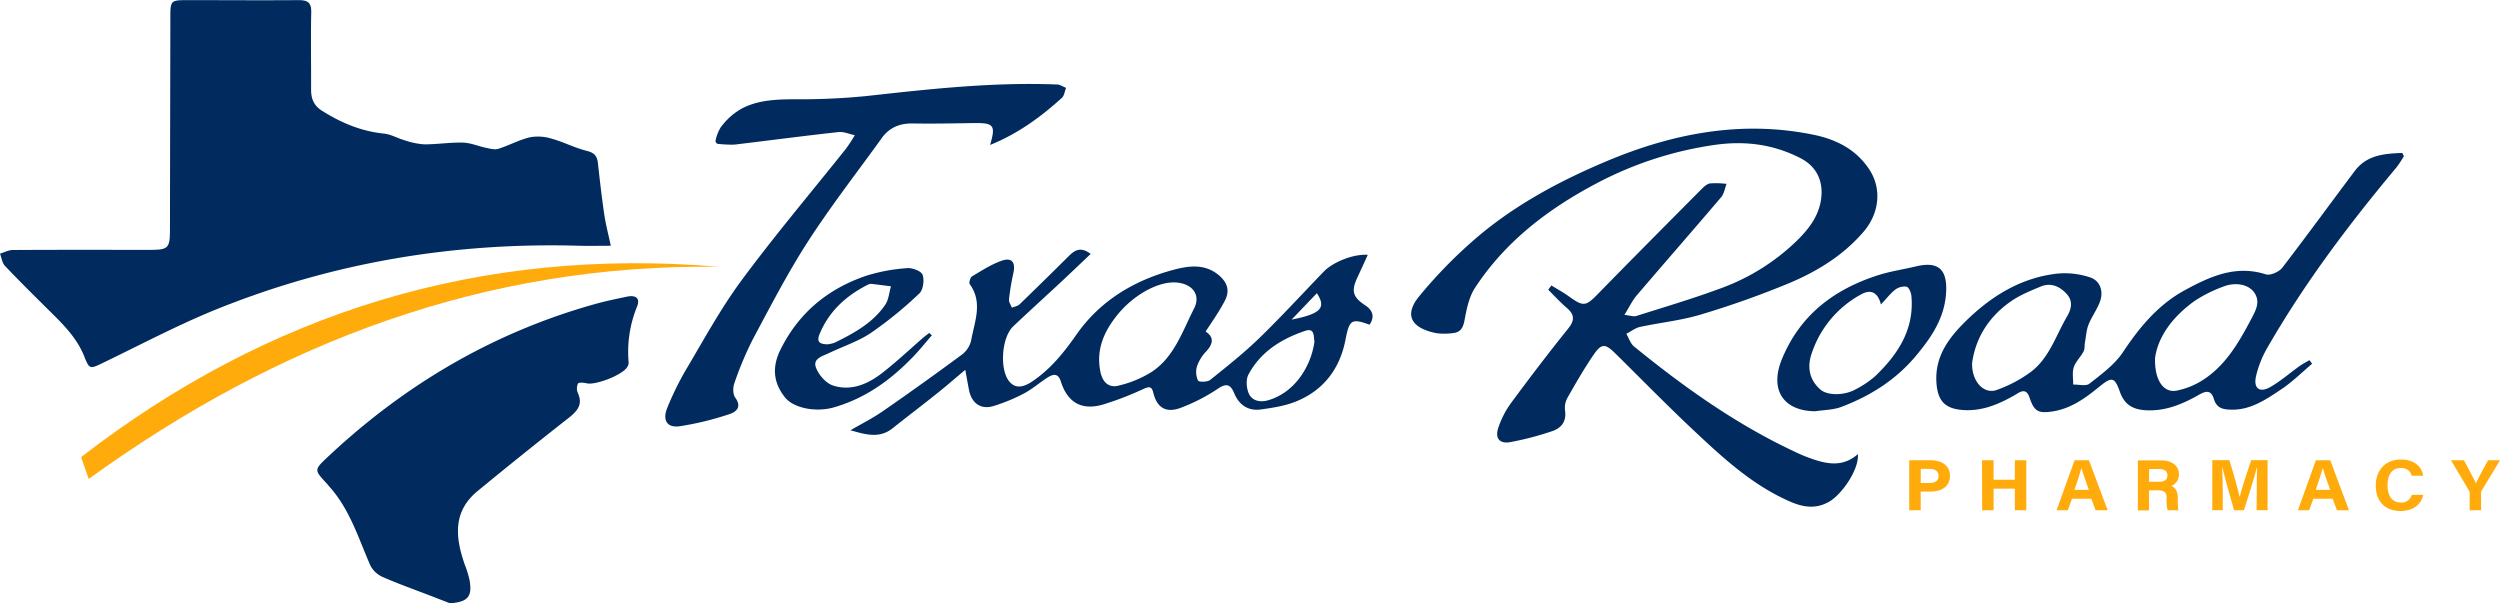
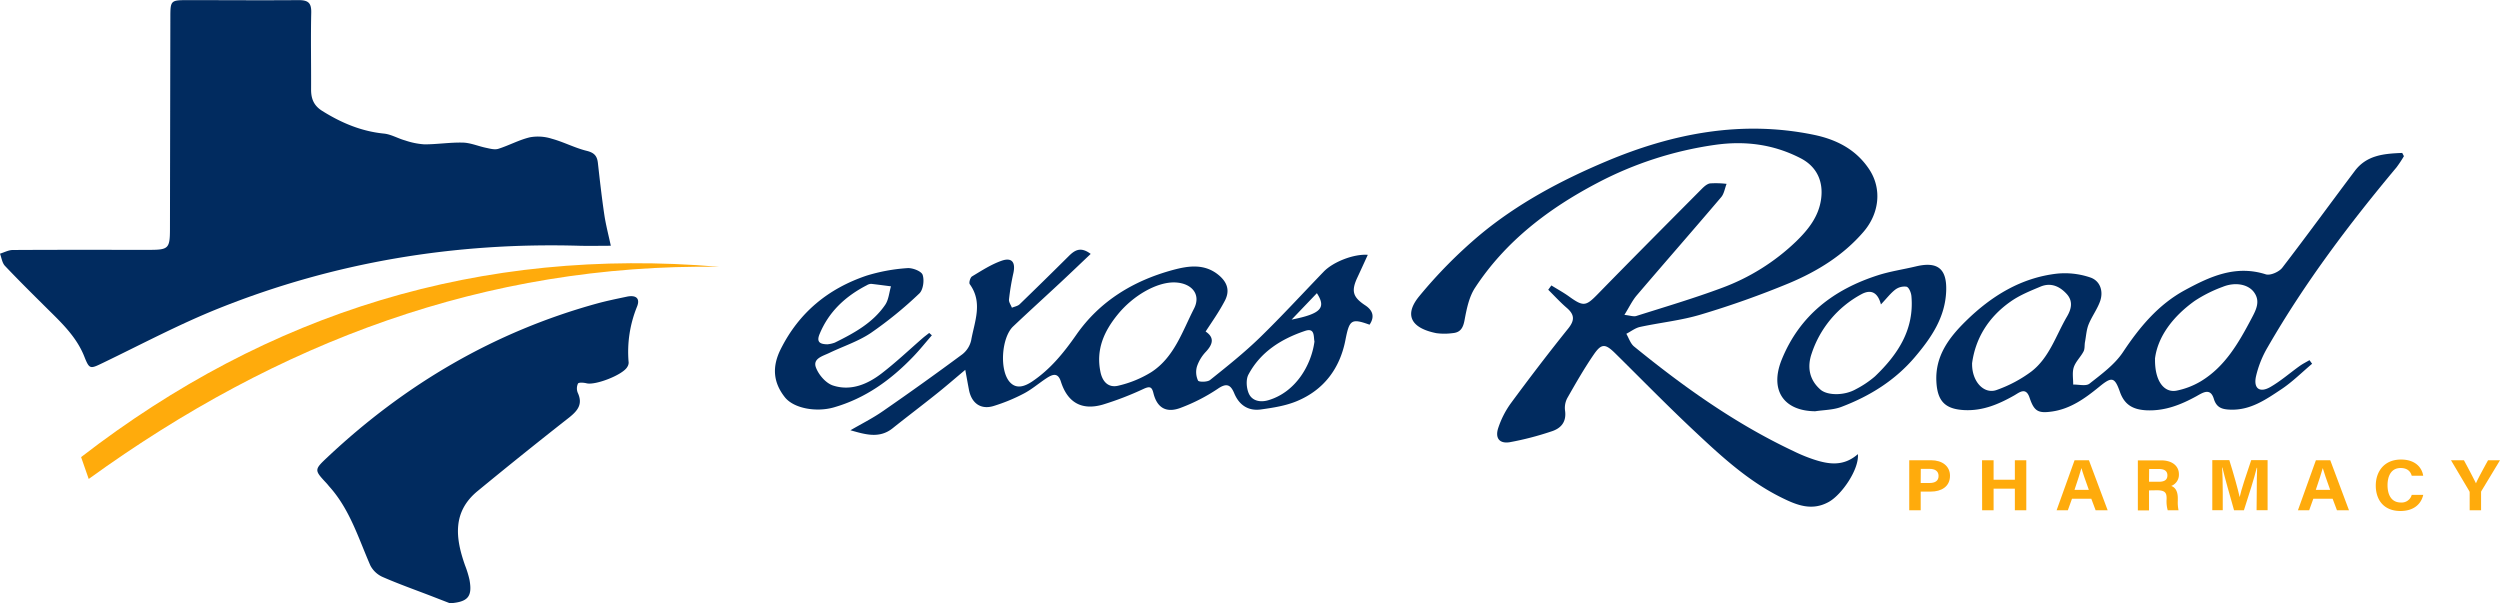
<svg xmlns="http://www.w3.org/2000/svg" viewBox="0 0 1014.5 244.82">
  <defs>
    <style>.a{fill:#012b5f;}.b{fill:#ffab0c;}</style>
  </defs>
  <path class="a" d="M247.87,99.73c-4.34,0-8.57.11-12.79,0-50.48-1.45-99.36,6.63-146.23,25.38-16.1,6.44-31.5,14.64-47.15,22.18-5.16,2.49-5.41,2.62-7.51-2.67-3.25-8.17-9.55-13.94-15.59-19.94C13,119.12,7.41,113.6,2,107.88c-1.14-1.21-1.37-3.27-2-4.94,1.72-.52,3.45-1.48,5.17-1.49,18.52-.11,37-.06,55.56-.06,7.64,0,8.23-.61,8.24-8.43q.07-42.82.16-85.65c0-7.23.06-7.26,7.38-7.26,14.88,0,29.76.12,44.63,0,3.9,0,5.25,1.08,5.16,5.1-.24,10.4,0,20.82-.06,31.23,0,3.75,1.13,6.52,4.55,8.65,7.73,4.84,15.84,8.26,25,9.18,2.94.29,5.72,2,8.64,2.79a30.12,30.12,0,0,0,7.81,1.58c5.21,0,10.43-.85,15.63-.71,3.13.09,6.21,1.46,9.35,2.11,1.63.34,3.49.88,5,.41,4.34-1.37,8.43-3.64,12.83-4.68a18.39,18.39,0,0,1,8.87.59C228.71,57.6,233.2,60,238,61.19c3.06.74,4.29,2,4.62,4.91.79,7.05,1.58,14.1,2.62,21.11C245.86,91.33,246.94,95.38,247.87,99.73Z" />
  <path class="a" d="M753.93,184.28c.56,6.11-6.48,16.43-11.8,19.39-7,3.9-13.27,1.19-19.32-1.81-13.6-6.74-24.64-17-35.53-27.22s-21.16-20.74-31.7-31.14c-4.12-4.07-5.65-4.25-8.82.35-3.91,5.69-7.35,11.71-10.76,17.71a8.45,8.45,0,0,0-.91,5c.67,4.63-1.6,7.28-5.57,8.52a121.18,121.18,0,0,1-16.87,4.37c-4.22.67-6-1.7-4.67-5.76a36.6,36.6,0,0,1,5.09-10c7.56-10.26,15.3-20.41,23.29-30.35,2.69-3.35,2.63-5.64-.54-8.38-2.67-2.29-5.05-4.91-7.55-7.38l1.28-1.75c2.44,1.52,5,2.91,7.3,4.58,5.72,4.11,6.74,3.83,11.46-1,14-14.34,28.1-28.5,42.21-42.7,1-1,2.22-2.12,3.47-2.29a37.24,37.24,0,0,1,6.66.19c-.74,1.85-1,4.06-2.27,5.49-11.32,13.32-22.85,26.47-34.2,39.77-1.78,2.09-3,4.69-5,7.91,2.28.24,3.71.8,4.84.44,11.55-3.65,23.18-7.1,34.51-11.31A86.92,86.92,0,0,0,728.84,98C733.72,93.24,738,88,739,80.79s-1.77-13.2-8.28-16.56c-11-5.69-22.64-7.2-34.94-5.42a146.8,146.8,0,0,0-47.47,15.37c-19.83,10.4-37.35,23.68-49.75,42.62-2.44,3.73-3.41,8.63-4.25,13.14-.59,3.16-1.69,5-4.87,5.25a24.47,24.47,0,0,1-6.62,0c-10.52-2.13-13-7.59-6.88-15a191.29,191.29,0,0,1,24.5-24.79c15.33-12.77,32.94-22.16,51.29-29.89,27-11.39,55-16.82,84.2-10.83,9,1.85,17.18,5.78,22.66,14.13,5.11,7.81,4.09,17.75-2.38,25.27-8.2,9.54-18.72,16-30.09,20.79a371.15,371.15,0,0,1-36,12.79c-8,2.4-16.39,3.24-24.55,5-2,.43-3.74,1.84-5.6,2.79,1,1.75,1.68,4,3.17,5.19,20.08,16.35,41.09,31.33,64.65,42.42a65.11,65.11,0,0,0,8.31,3.42C742.06,188.42,748.09,189.41,753.93,184.28Z" />
  <path class="a" d="M182.62,244.82l-7.74-3c-6.55-2.52-13.16-4.86-19.58-7.67a10.39,10.39,0,0,1-5-4.66c-4.83-11.05-8.33-22.76-16.62-32-.42-.47-.8-1-1.23-1.44-5-5.38-5-5.4.62-10.69,31.4-29.47,67.54-50.71,109.24-62.21,4-1.09,8-1.9,12-2.75,3.76-.81,5.61.66,4.16,4.12a48.67,48.67,0,0,0-3.36,22.66,3.38,3.38,0,0,1-.58,1.76c-1.83,3.2-12.92,7.51-16.51,6.6-1.14-.28-3.15-.44-3.47.11a4.62,4.62,0,0,0-.08,3.77c2.11,4.57,0,7.2-3.5,10q-18.75,14.7-37.14,29.83c-10.35,8.5-9,19.18-5.11,30.19a40.57,40.57,0,0,1,1.8,5.84C191.76,242.14,189.89,244.26,182.62,244.82Z" />
  <path class="a" d="M489.24,134.54c3.63,2.4,3,5.11.11,8.2a16.2,16.2,0,0,0-3.63,6,8.19,8.19,0,0,0,.44,5.69c.33.65,3.79.65,4.89-.23,6.87-5.49,13.78-11,20.08-17.1,8.93-8.67,17.35-17.87,26-26.83,3.82-4,12.25-7.29,17.92-6.86-1.42,3.1-2.73,6-4.11,8.95-2.73,5.71-2,8.18,3,11.5,3.08,2,4.06,4.61,1.82,7.9-7.49-2.71-8.19-1.91-9.8,6.28-2.25,11.49-8.74,20.2-19.72,24.75-4.54,1.89-9.62,2.68-14.54,3.36-5.11.71-8.83-1.71-10.85-6.56-1.47-3.53-3.13-4.3-6.78-1.75a73,73,0,0,1-14.65,7.54c-6,2.4-9.86.25-11.36-5.84-.63-2.56-1.42-2.88-3.91-1.77a126.72,126.72,0,0,1-16.64,6.42c-8.59,2.47-14.32-.88-17-9.33-1.22-3.87-3.46-2.93-5.8-1.41-3.15,2.06-6,4.57-9.34,6.3a71.14,71.14,0,0,1-12.15,5c-5.16,1.6-8.93-1.07-10-6.48-.43-2.24-.83-4.49-1.51-8.19-4.67,3.92-8.28,7.06-12,10-5.78,4.62-11.69,9.08-17.47,13.7-5.4,4.33-11.15,2.51-17.13.82,4.38-2.55,8.95-4.83,13.1-7.71q16.32-11.28,32.27-23.09a10,10,0,0,0,3.63-5.74c1.34-7.55,4.84-15.26-.58-22.74-.42-.58.2-2.73.93-3.16,3.88-2.34,7.77-4.87,12-6.35s5.73.69,4.76,5.06a96.11,96.11,0,0,0-1.77,10.67c-.11,1.06.76,2.22,1.18,3.33,1.06-.45,2.37-.66,3.14-1.4q10-9.67,19.9-19.52c2.43-2.42,4.84-4,8.93-.91-4.3,4.07-8.32,7.93-12.4,11.73-6.35,5.92-12.78,11.74-19.08,17.71-4.68,4.45-5.65,17.67-1.38,22.53,2.66,3,6,1.84,9-.12,7.48-5,12.92-11.73,18-19,9.58-13.77,23.28-22,39.19-26.33,6.14-1.65,13-2.83,18.92,2.33,3.61,3.17,4.17,6.64,2,10.51C494.68,126.52,492,130.33,489.24,134.54Zm-12.9-19.94c-7.13,0-16.45,5.32-22.67,12.9-5.63,6.86-9,14.31-7.1,23.46.85,4.14,3.39,6.51,7.28,5.54a44.52,44.52,0,0,0,13.26-5.43c9.36-6,12.68-16.59,17.41-25.81C487.59,119.29,483.38,114.66,476.34,114.6Zm57.07,24c-.42-1.94.26-5.7-3.79-4.33-9.63,3.24-18.08,8.49-23,17.73-1.09,2-.83,5.6.2,7.81,1.37,2.9,4.62,3.56,7.87,2.6C525.89,159.1,532.15,148.06,533.41,138.59Zm1-19.65L524.13,129.7C536.07,127.33,538.27,124.93,534.37,118.94Z" />
  <path class="a" d="M975.51,63.37a48.61,48.61,0,0,1-3,4.54c-19.25,23-37.22,46.84-52.2,72.83a41.74,41.74,0,0,0-4.86,12.14c-1,4.86,1.62,6.63,5.91,4.14s7.88-5.67,11.83-8.49c1.26-.9,2.65-1.59,4-2.38.36.48.71,1,1.07,1.46-4.12,3.47-8,7.36-12.44,10.32-6.24,4.14-12.51,8.58-20.67,8.31-3.29-.11-5.65-.69-6.78-4.4-1.44-4.72-4.6-2.4-7.16-1-6.3,3.44-12.72,6-20.18,5.66-5.36-.27-8.89-2.16-10.75-7.44-2.19-6.21-3.34-6.27-8.53-2-5.63,4.58-11.5,8.84-19,9.93-5.75.83-7.3-.14-9.16-5.64-1.52-4.5-4.2-2-6.33-.82-6.26,3.53-12.66,6.25-20.1,5.89-7.83-.39-10.94-3.61-11.37-11.49-.57-10.51,5.18-18,12-24.69,10.3-10.09,22.36-17.57,37.08-19.21a32,32,0,0,1,13.41,1.58c3.92,1.35,5.33,5.44,4,9.46-1.15,3.35-3.41,6.31-4.74,9.62-.89,2.24-1,4.78-1.47,7.19-.22,1.27,0,2.72-.6,3.79-1.16,2.22-3.18,4.08-3.94,6.39-.69,2.14-.2,4.66-.23,7,2.24-.07,5.2.75,6.61-.37,4.89-3.86,10.23-7.75,13.6-12.81,6.76-10.17,14.32-19.27,25.12-25.14,10.17-5.52,20.58-10.33,32.84-6.41,1.81.57,5.37-1,6.66-2.66,10-13,19.61-26.24,29.46-39.32,4.9-6.51,12.07-7,19.23-7.29Zm-101,82.29c-.15,9.05,3.73,13.91,8.86,12.84a31.2,31.2,0,0,0,9.62-3.71c10-6,15.5-15.76,20.75-25.69,1.82-3.44,3.6-6.88.92-10.53-2.4-3.26-7.67-4.21-12.66-2.18a55.26,55.26,0,0,0-11.35,5.68C881.75,128.42,875.55,136.66,874.48,145.66Zm-74.23,1.92c-.12,7.25,4.83,12.56,10,10.66a53.46,53.46,0,0,0,14-7.44c7.35-5.64,10-14.65,14.49-22.32,1.77-3,2.59-6.21-.09-9.17-2.88-3.17-6.48-4.74-10.64-3s-8.51,3.49-12.17,6.09C806.92,128.67,801.58,137.33,800.25,147.58Z" />
-   <path class="a" d="M401.78,58.82c2.35-8,1.56-9-6.65-8.88s-16.45.31-24.68.16c-5.34-.09-9.58,1.65-12.68,6-10,13.9-20.58,27.47-29.87,41.85-8.25,12.78-15.26,26.37-22.44,39.8A137.22,137.22,0,0,0,298,155.53c-.62,1.73-.62,4.48.37,5.84,2.86,3.95.23,5.88-2.56,6.75a123.35,123.35,0,0,1-20,4.86c-5.35.72-7.15-2.66-4.84-7.95a124.33,124.33,0,0,1,6.81-14c7.49-12.56,14.46-25.52,23.12-37.24C314.44,95.48,329.22,78,343.43,60.18a61.19,61.19,0,0,0,3.44-5.32c-2.21-.45-4.49-1.5-6.62-1.27-13.81,1.53-27.59,3.33-41.38,5a13.77,13.77,0,0,1-2.23.11c-1.73,0-3.49-.13-5.22-.3a1.2,1.2,0,0,1-1-1.55,16.48,16.48,0,0,1,2.13-5.31c7.45-9.82,16.76-11.23,29.54-11.26A274.25,274.25,0,0,0,351.36,39c25.79-2.86,51.55-5.75,77.56-4.71,1.25,0,2.46.89,3.69,1.36-.55,1.38-.72,3.17-1.71,4.07C422.28,47.53,412.93,54.34,401.78,58.82Z" />
  <path class="a" d="M736.6,166.89c-13.06-.13-18.5-8.83-13.56-21,7.33-18,21.15-28.46,39.08-34.21,5-1.6,10.29-2.36,15.42-3.59,8.79-2.09,12.55,1,12.22,10-.39,10.74-6.08,19-12.66,26.76-8,9.45-18.3,15.88-29.81,20.24C744,166.37,740.18,166.34,736.6,166.89Zm26.68-43.35c-1.21-4.68-3.87-6.38-8-4.1a42.38,42.38,0,0,0-20.1,24c-1.85,5.35-1.08,10.61,3.56,14.66,2.83,2.47,9.73,2.49,14.35-.15a39.64,39.64,0,0,0,7.78-5.22c9.26-8.86,16-19,14.78-32.6-.13-1.38-1-3.56-2-3.79a6.22,6.22,0,0,0-4.63,1.25C767.09,119.1,765.56,121.14,763.28,123.54Z" />
  <path class="a" d="M378.15,136.07c-2.53,2.9-4.93,5.92-7.6,8.69-9.07,9.44-19.39,16.9-32.23,20.57-7,2-16.23.47-19.87-4.19-4.71-6-5.2-12.3-1.67-19.39,7.44-14.93,19.29-24.62,34.83-29.88a72,72,0,0,1,16.55-3.06c2.09-.19,5.73,1.22,6.24,2.72.75,2.19.23,6.1-1.35,7.57a160.85,160.85,0,0,1-19.64,16c-5.15,3.46-11.29,5.43-16.94,8.15-2.61,1.26-6.76,2.25-5.35,5.92,1.13,3,4.05,6.34,6.91,7.27,7.29,2.37,14.07-.53,19.85-5s11-9.4,16.42-14.13c.89-.77,1.85-1.47,2.77-2.2Zm-42.39,3.65a11.58,11.58,0,0,0,3-.68c7.78-3.84,15.45-8,20.46-15.36,1.41-2.07,1.6-5,2.34-7.49-2.66-.33-5.32-.7-8-1a3.56,3.56,0,0,0-1.79.55c-8.65,4.46-15.43,10.7-19.2,19.87C331.27,138.77,332.68,139.68,335.76,139.72Z" />
  <path class="b" d="M32.91,185.49c76-58.72,162-85.42,258.82-77.23C197,107,112.74,138.83,36,194.36Q34.48,189.94,32.91,185.49Z" />
  <path class="b" d="M774.77,186.77h8.88c4.56,0,7.66,2.43,7.66,6.29,0,4.41-3.53,6.43-7.77,6.43h-4.12v7.58h-4.65Zm4.65,9.23H783c2.15,0,3.67-.78,3.67-2.86s-1.61-2.87-3.57-2.87h-3.64Z" />
-   <path class="b" d="M804.31,186.77H809v7.92h8.63v-7.92h4.64v20.3h-4.64v-8.78H809v8.78h-4.65Z" />
+   <path class="b" d="M804.31,186.77H809v7.92h8.63v-7.92h4.64v20.3h-4.64v-8.78H809v8.78h-4.65" />
  <path class="b" d="M840.81,202.39l-1.68,4.68h-4.56l7.29-20.3h5.83l7.6,20.3h-4.88l-1.76-4.68Zm6.84-3.6c-1.53-4.29-2.5-7-3-8.85h0c-.53,2-1.6,5.19-2.82,8.85Z" />
  <path class="b" d="M872.07,199v8.12h-4.53v-20.3H877c4.68,0,7.2,2.44,7.2,5.58a4.86,4.86,0,0,1-3.12,4.8c1.06.37,2.67,1.42,2.67,5v1a15.59,15.59,0,0,0,.3,3.87h-4.39a13.39,13.39,0,0,1-.45-4.55v-.3c0-2.22-.6-3.27-4-3.27Zm0-3.5H876c2.55,0,3.53-.91,3.53-2.61s-1.15-2.57-3.41-2.57h-4Z" />
  <path class="b" d="M915.79,199.46c0-3.46.05-7.35.15-9.64h-.15c-1,4.14-3.16,10.9-5.21,17.25h-4c-1.56-5.55-3.78-13.25-4.72-17.31h-.15c.19,2.38.28,6.56.28,10v7.27h-4.24v-20.3h6.91c1.68,5.31,3.55,12,4.2,15h0c.53-2.67,2.89-9.78,4.68-15h6.65v20.3h-4.47Z" />
  <path class="b" d="M938.74,202.39l-1.68,4.68H932.5l7.29-20.3h5.83l7.6,20.3h-4.88l-1.76-4.68Zm6.84-3.6c-1.52-4.29-2.49-7-3-8.85h0c-.53,2-1.61,5.19-2.83,8.85Z" />
  <path class="b" d="M983.35,200.82c-.86,3.78-3.88,6.54-9.26,6.54-6.8,0-10-4.55-10-10.33,0-5.56,3.32-10.55,10.24-10.55,5.72,0,8.49,3.17,9,6.57h-4.65c-.44-1.57-1.6-3.13-4.51-3.13-3.83,0-5.31,3.26-5.31,7,0,3.43,1.28,7,5.43,7a4.22,4.22,0,0,0,4.39-3.1Z" />
  <path class="b" d="M1002.19,207.07V199.9a1.13,1.13,0,0,0-.18-.65l-7.4-12.48h5.25c1.66,3.07,3.81,7.14,4.88,9.35.94-2.13,3.29-6.41,4.91-9.35h4.85L1007,199.18a.94.94,0,0,0-.18.65v7.24Z" />
</svg>